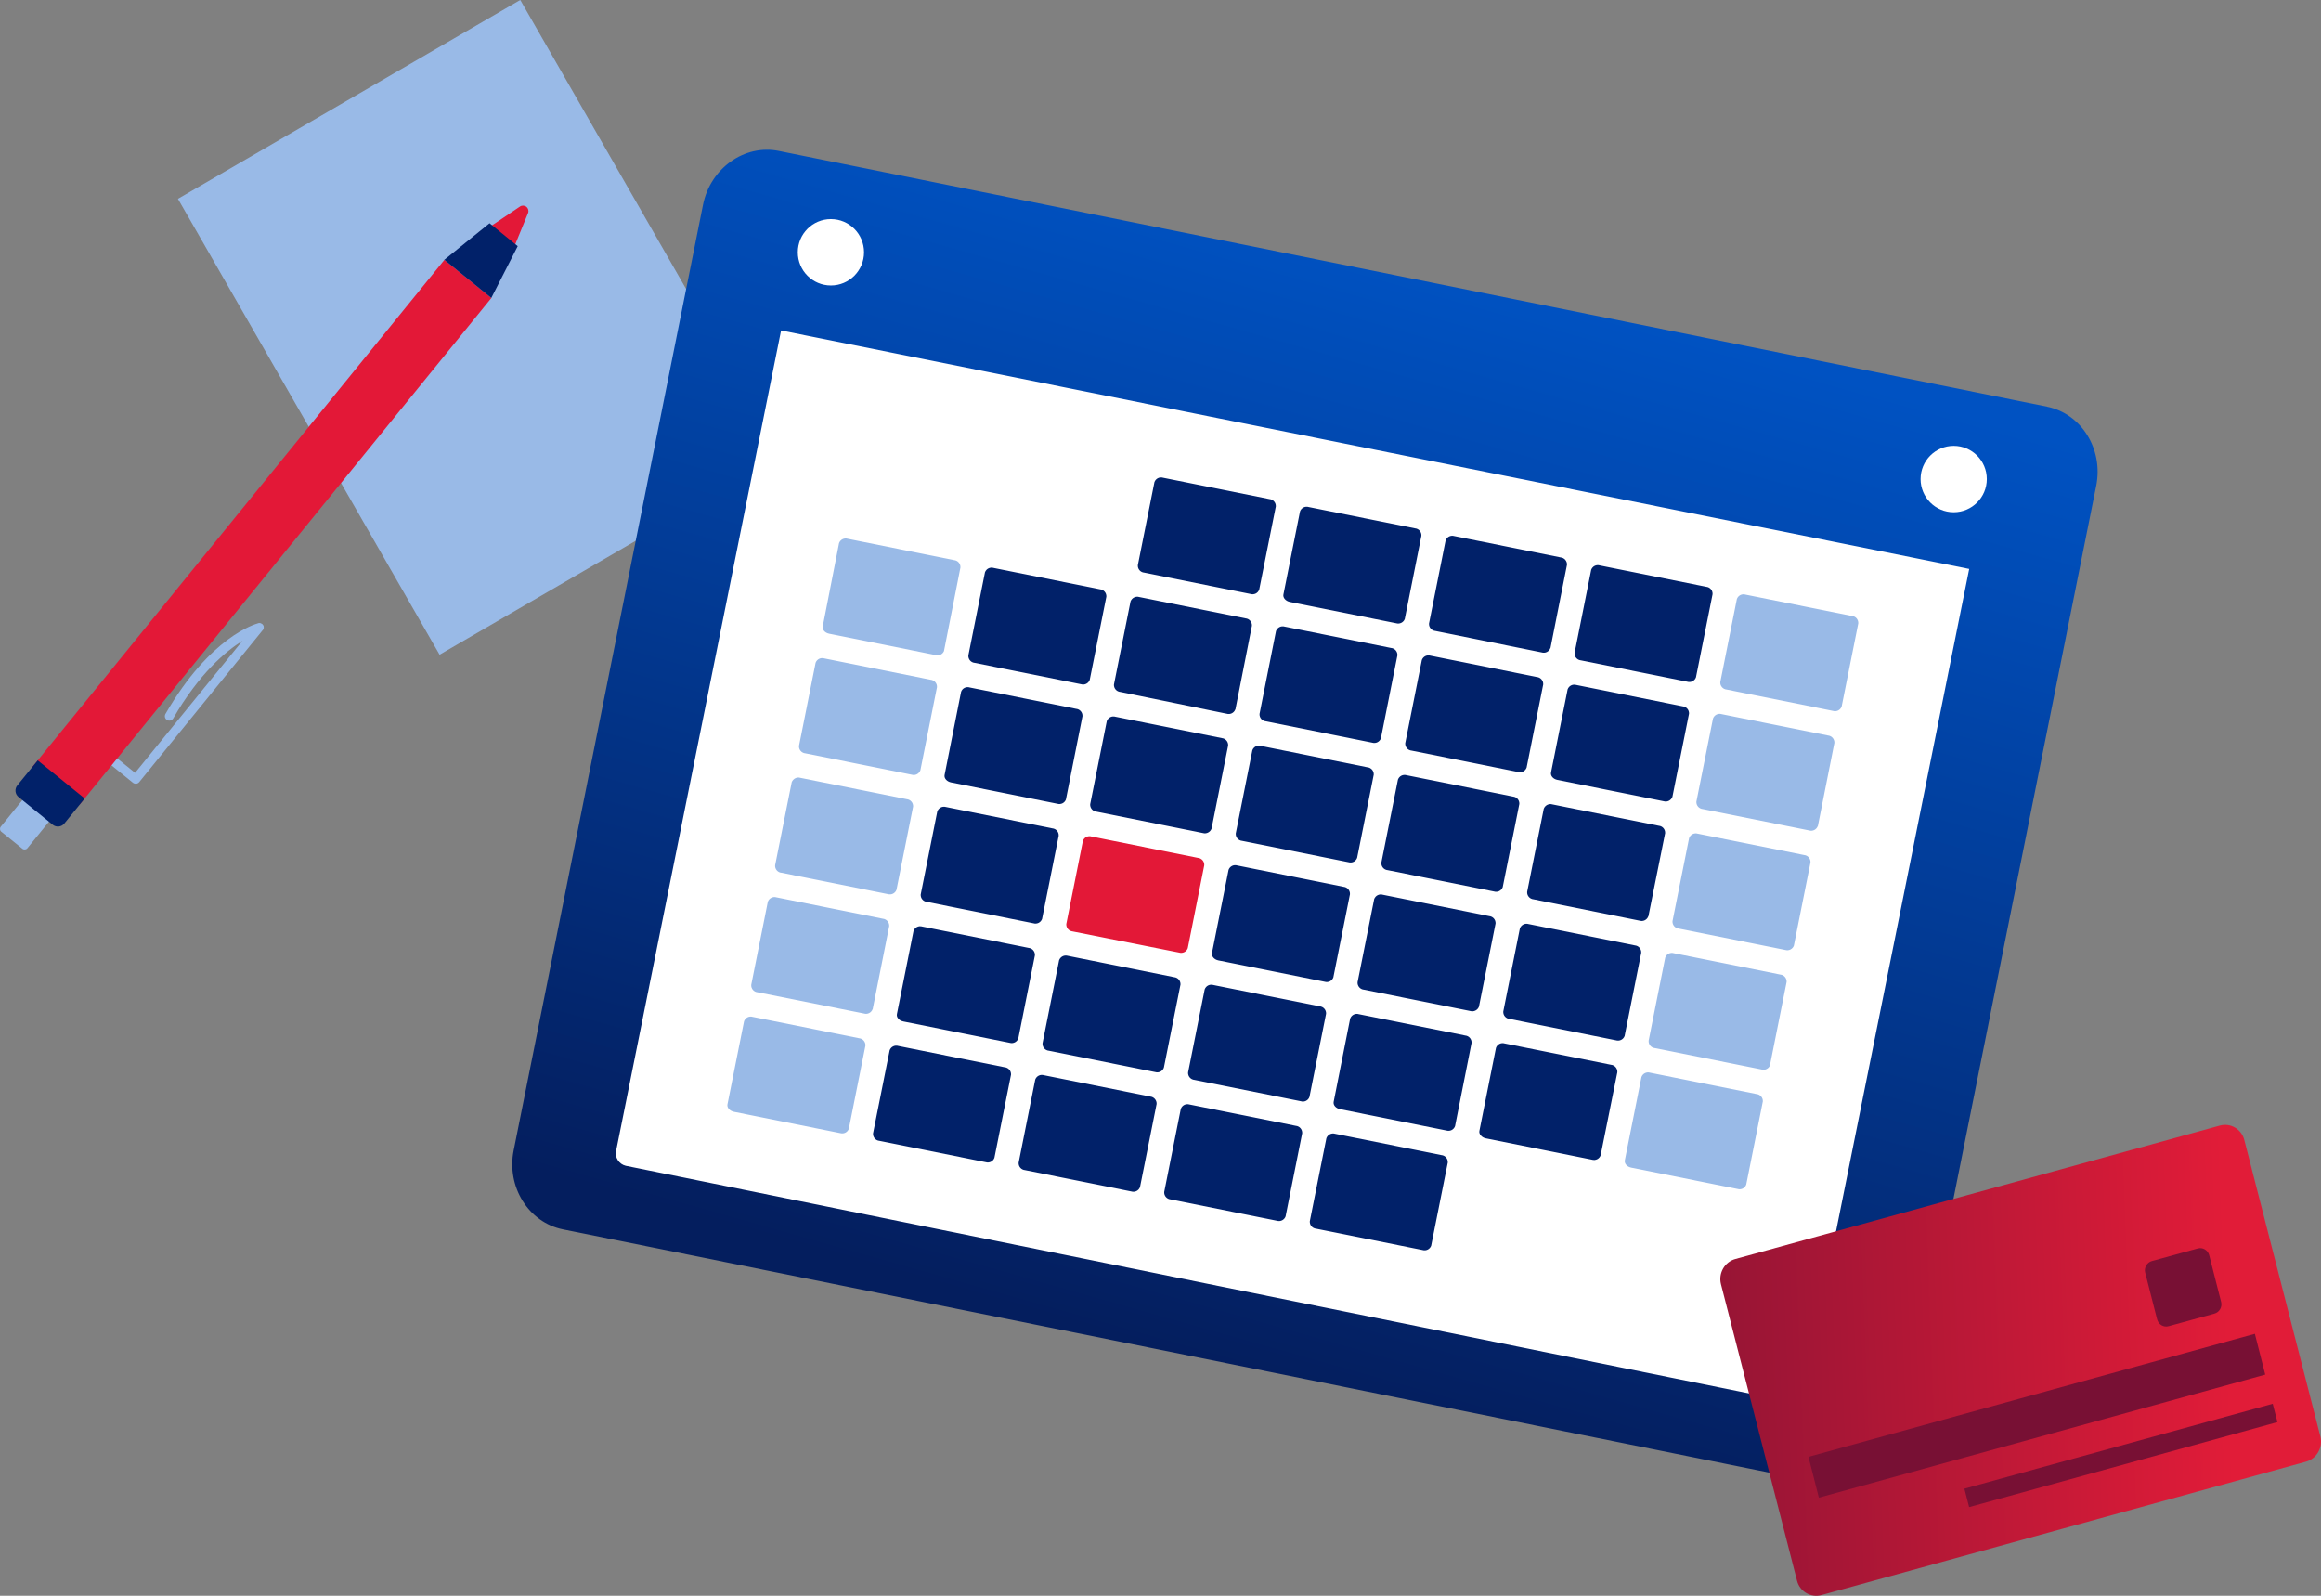
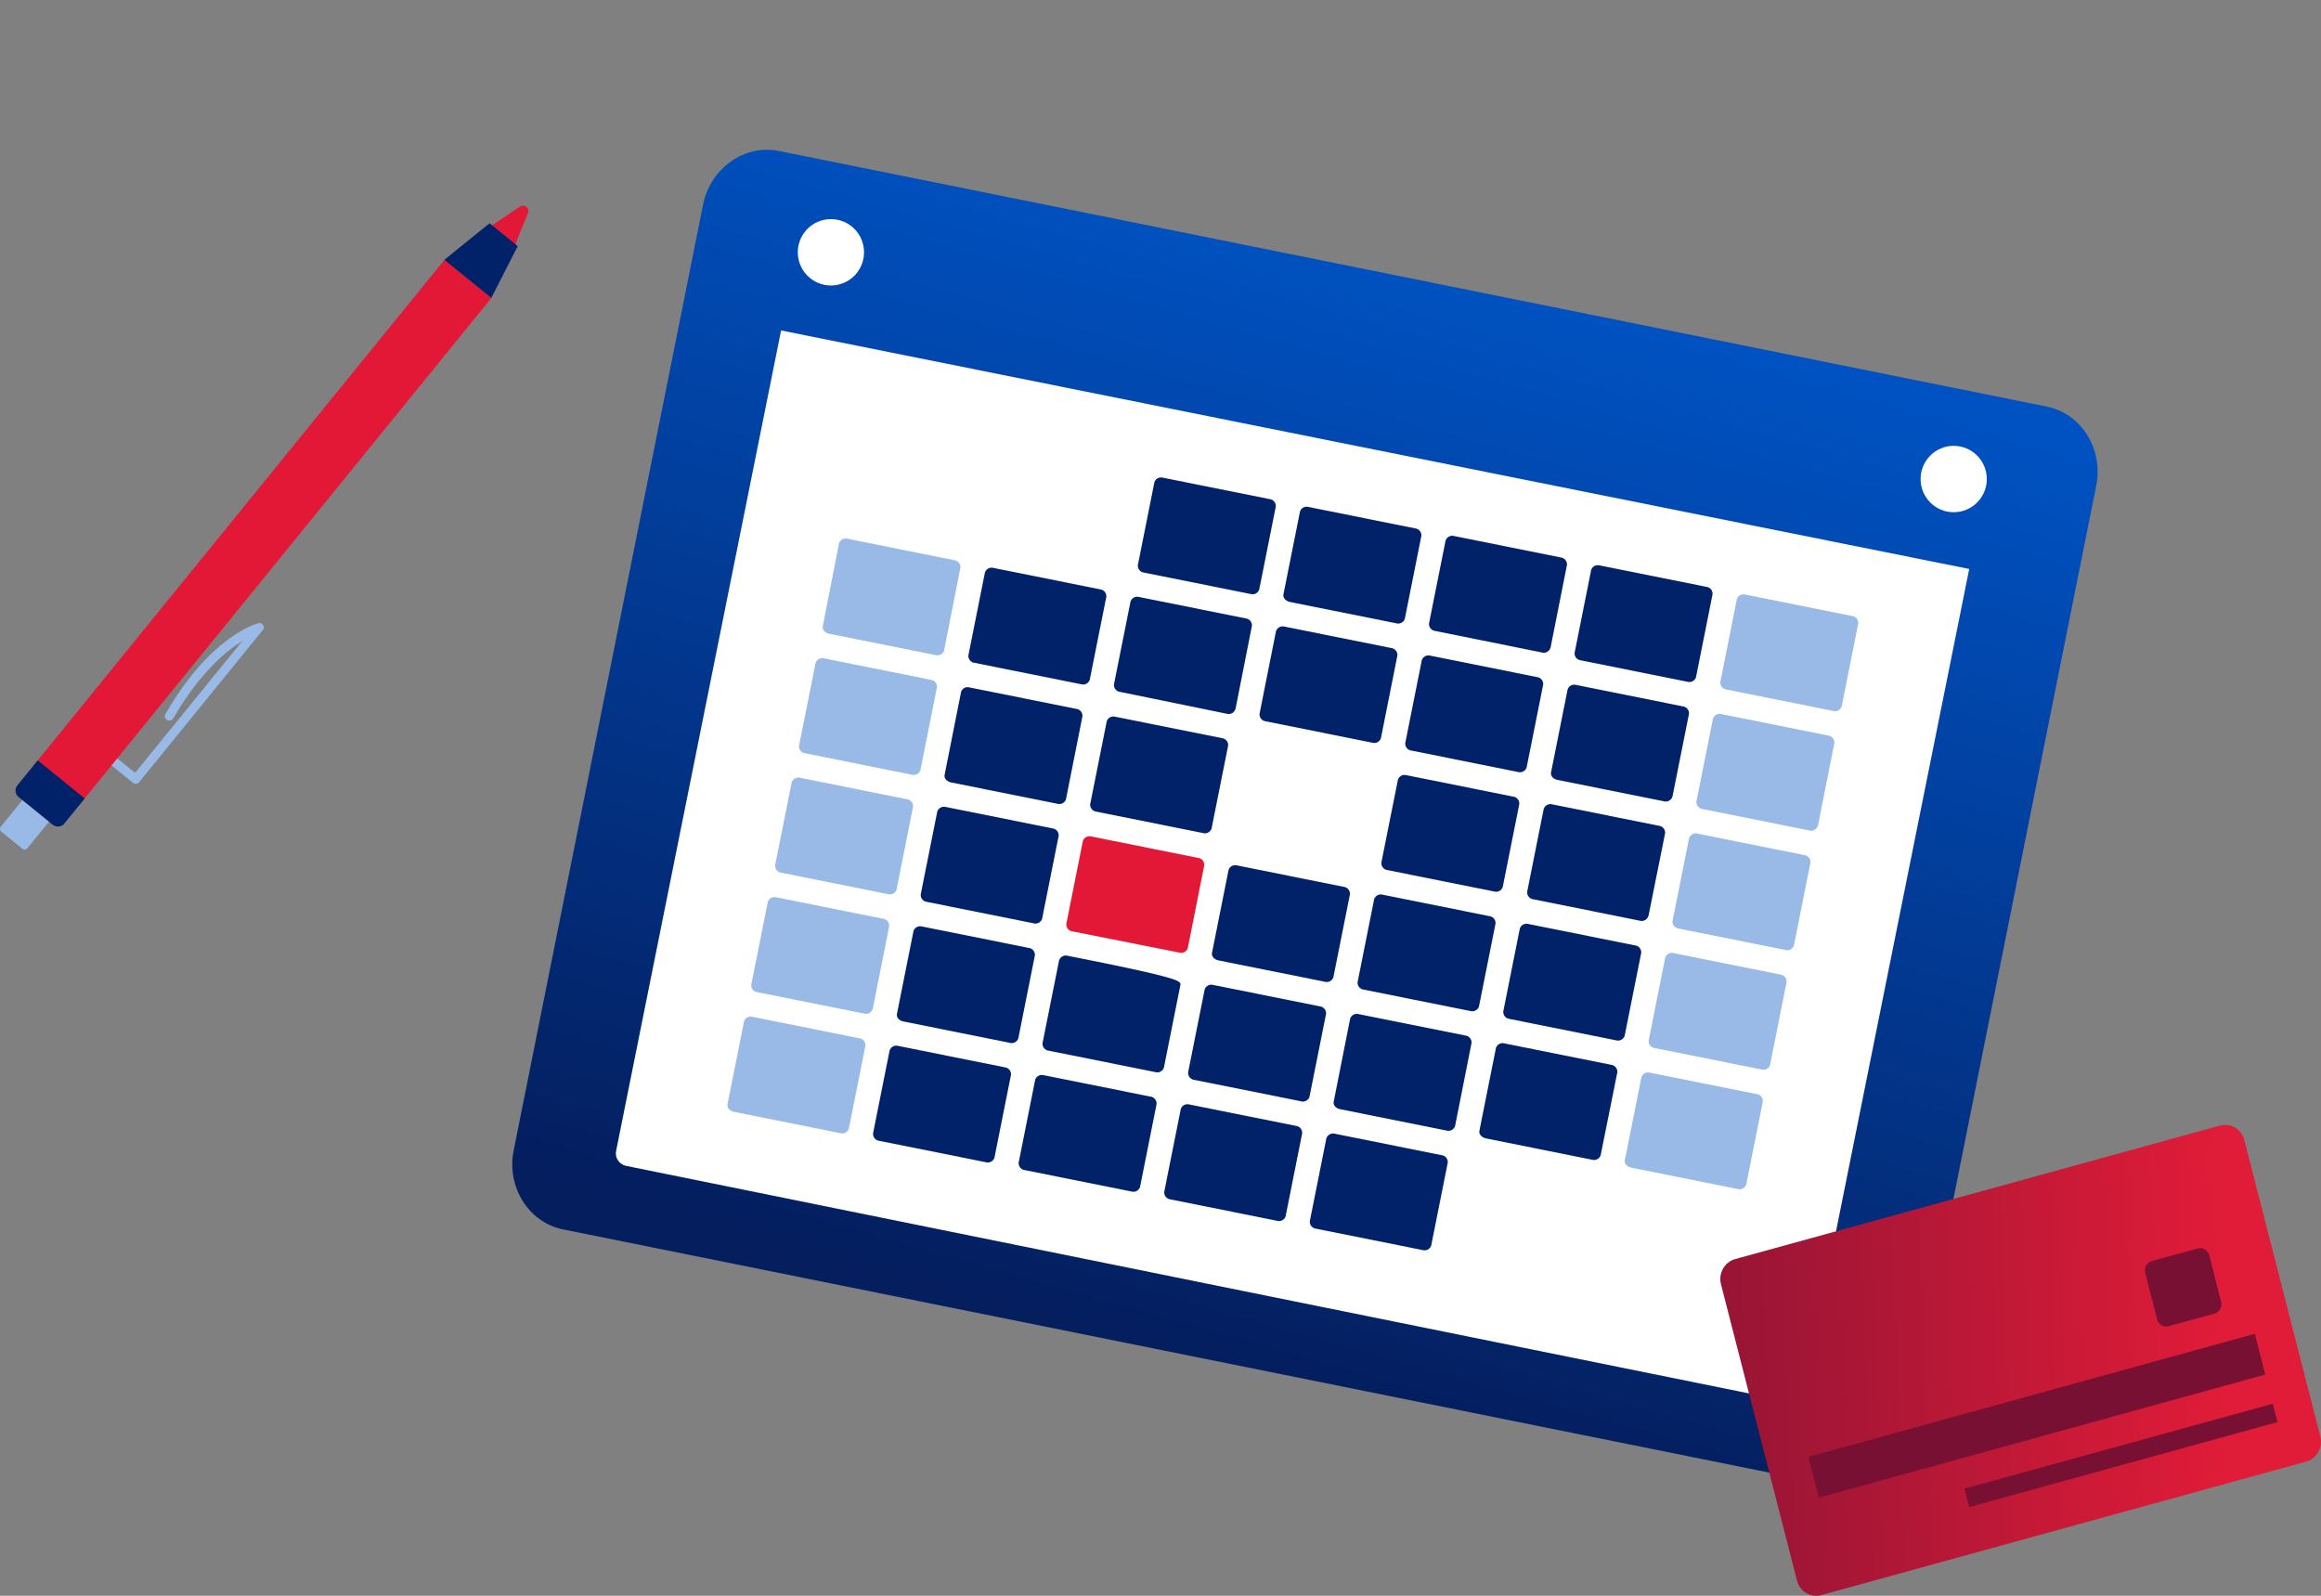
<svg xmlns="http://www.w3.org/2000/svg" width="304px" height="209px" viewBox="0 0 304 209" version="1.1">
  <rect x="0" y="0" width="304" height="209" fill="#808080" stroke="none" />
  <title>Illustration-3.3-pay-off-credit</title>
  <defs>
    <linearGradient x1="34.574%" y1="87.163%" x2="60.574%" y2="9.71%" id="linearGradient-1">
      <stop stop-color="#041E5E" offset="0%" />
      <stop stop-color="#0052C2" offset="100%" />
    </linearGradient>
    <linearGradient x1="84.735%" y1="49.622%" x2="-36.029%" y2="53.245%" id="linearGradient-2">
      <stop stop-color="#E11C38" offset="0%" />
      <stop stop-color="#771134" offset="100%" />
    </linearGradient>
  </defs>
  <g id="10-24-Desktop" stroke="none" stroke-width="1" fill="none" fill-rule="evenodd">
    <g id="desktop-checkpoint-3.3" transform="translate(-960, -354)">
      <g id="Cutoff_date-copy" transform="translate(960, 354)">
-         <polygon id="Rectangle" fill="#99BAE7" fill-rule="nonzero" points="23.307 26.043 68.143 0 102.41 59.707 57.575 85.75" />
        <g id="Pen" transform="translate(0, 26.93)" fill-rule="nonzero">
          <path d="M17.409,75.586 L14.603,73.311 C14.432,73.183 14.361,72.969 14.389,72.756 C14.418,72.543 14.56,72.372 14.76,72.301 C14.959,72.23 15.187,72.258 15.344,72.386 L17.694,74.292 L31.755,57 C29.576,58.365 26.1,61.266 22.695,67.153 C22.538,67.438 22.182,67.537 21.897,67.381 C21.612,67.224 21.512,66.869 21.669,66.584 C27.524,56.431 33.465,54.81 33.735,54.724 C33.992,54.597 34.305,54.696 34.462,54.938 C34.619,55.18 34.562,55.492 34.348,55.677 L18.25,75.486 C18.15,75.614 18.008,75.7 17.851,75.714 C17.694,75.728 17.538,75.685 17.409,75.586 L17.409,75.586 Z" id="Path" fill="#99BAE7" />
          <path d="M4.631,76.51 L7.395,78.743 C7.594,78.899 7.622,79.198 7.466,79.397 L3.591,84.161 C3.434,84.36 3.135,84.388 2.936,84.232 C2.936,84.232 2.936,84.232 2.936,84.232 L0.172,81.999 C-0.028,81.843 -0.056,81.544 0.101,81.345 L3.975,76.581 C4.132,76.382 4.431,76.354 4.631,76.51 C4.631,76.51 4.631,76.51 4.631,76.51 Z" id="Rectangle-3" fill="#99BAE7" />
          <path d="M68.111,0.118 L64.122,2.806 C63.937,2.934 63.823,3.133 63.809,3.36 C63.809,3.588 63.894,3.801 64.065,3.943 L66.231,5.707 C66.401,5.849 66.644,5.892 66.857,5.835 C67.071,5.778 67.256,5.621 67.342,5.422 L69.165,0.971 C69.279,0.687 69.194,0.36 68.952,0.161 C68.709,-0.038 68.367,-0.053 68.111,0.118 Z" id="Path-2" fill="#E31837" />
          <polygon id="Rectangle-4" fill="#E31837" points="58.21 7.1 64.364 12.092 10.429 78.458 4.275 73.481" />
          <polygon id="Path-3" fill="#012169" points="64.35 12.092 58.196 7.1 64.122 2.308 67.812 5.309" />
          <path d="M4.944,72.656 L11.098,77.648 L8.42,80.933 C8.05,81.388 7.38,81.459 6.91,81.089 L2.423,77.449 C1.967,77.079 1.896,76.396 2.266,75.941 L4.944,72.656 L4.944,72.656 Z" id="Path-4" fill="#012169" />
        </g>
        <g id="Calendar" transform="translate(67.097, 19.614)">
          <polygon id="Path-2" fill="#FFFFFF" points="31.298 17.777 198.392 51.722 176.295 168.642 7.508 136.151" />
          <path d="M201.023,33.645 L34.91,0.156 C30.402,-0.757 25.937,2.437 24.984,7.199 L0.185,131.047 C-0.782,135.823 2.133,140.485 6.627,141.398 L172.74,174.887 C177.248,175.799 181.713,172.606 182.665,167.844 L207.464,43.995 C208.417,39.205 205.516,34.557 201.008,33.645 L201.023,33.645 Z M167.265,163.952 C152.363,160.958 29.748,136.094 14.86,133.072 C14.433,132.972 14.064,132.701 13.822,132.33 C13.58,131.96 13.509,131.503 13.609,131.076 L35.208,23.665 L190.827,54.902 L169.171,162.597 C169.014,163.496 168.147,164.094 167.251,163.938 L167.251,163.938 L167.265,163.952 Z" id="Shape" fill="url(#linearGradient-1)" fill-rule="nonzero" />
          <path d="M44.081,128.224 C43.911,128.695 43.413,128.937 42.944,128.795 L29.023,126 C28.482,125.886 28.098,125.458 28.184,125.031 L30.359,114.139 C30.53,113.668 31.028,113.426 31.497,113.568 L45.418,116.363 C45.916,116.405 46.285,116.833 46.257,117.332 L44.081,128.224 Z" id="Path-5" fill="#99BAE7" fill-rule="nonzero" />
          <path d="M63.15,132.031 C62.979,132.501 62.481,132.744 62.012,132.601 L48.091,129.807 C47.593,129.764 47.224,129.336 47.252,128.837 L49.428,117.945 C49.598,117.475 50.096,117.232 50.565,117.375 L64.486,120.169 C64.984,120.212 65.354,120.64 65.325,121.139 L63.15,132.031 Z" id="Path-6" fill="#012169" fill-rule="nonzero" />
          <path d="M82.218,135.866 C82.047,136.336 81.55,136.579 81.081,136.436 L67.16,133.642 C66.662,133.599 66.292,133.171 66.321,132.672 L68.496,121.78 C68.667,121.31 69.165,121.067 69.634,121.21 L83.555,124.004 C84.052,124.047 84.422,124.489 84.394,124.974 L82.218,135.866 Z" id="Path-7" fill="#012169" fill-rule="nonzero" />
          <path d="M101.287,139.701 C101.116,140.171 100.618,140.414 100.149,140.271 L86.228,137.477 C85.73,137.434 85.361,137.006 85.389,136.507 L87.565,125.615 C87.735,125.145 88.233,124.902 88.702,125.045 L102.623,127.839 C103.121,127.882 103.491,128.31 103.462,128.809 L101.287,139.701 Z" id="Path-8" fill="#012169" fill-rule="nonzero" />
          <path d="M120.355,143.536 C120.184,144.007 119.687,144.249 119.217,144.106 L105.296,141.312 C104.799,141.269 104.429,140.842 104.458,140.343 L106.633,129.45 C106.804,128.994 107.301,128.738 107.771,128.88 L121.692,131.674 C122.189,131.717 122.559,132.145 122.531,132.644 L120.355,143.536 Z" id="Path-9" fill="#012169" fill-rule="nonzero" />
          <path d="M47.195,112.556 C47.025,113.027 46.527,113.269 46.058,113.126 L32.137,110.346 C31.639,110.304 31.269,109.876 31.298,109.377 L33.473,98.485 C33.644,98.014 34.142,97.772 34.611,97.914 L48.532,100.709 C49.03,100.752 49.399,101.193 49.371,101.678 L47.21,112.542 L47.195,112.556 Z" id="Path-10" fill="#99BAE7" fill-rule="nonzero" />
          <path d="M66.278,116.391 C66.107,116.862 65.61,117.104 65.14,116.961 L51.219,114.167 C50.651,114.053 50.295,113.625 50.38,113.198 L52.556,102.306 C52.727,101.835 53.224,101.593 53.694,101.735 L67.615,104.53 C68.112,104.572 68.482,105 68.454,105.499 L66.278,116.391 Z" id="Path-11" fill="#012169" fill-rule="nonzero" />
-           <path d="M85.346,120.226 C85.176,120.697 84.678,120.939 84.209,120.797 L70.288,118.002 C69.79,117.959 69.42,117.532 69.449,117.033 L71.625,106.141 C71.795,105.684 72.293,105.428 72.762,105.57 L86.683,108.365 C87.181,108.407 87.55,108.835 87.522,109.334 L85.346,120.226 Z" id="Path-12" fill="#012169" fill-rule="nonzero" />
+           <path d="M85.346,120.226 C85.176,120.697 84.678,120.939 84.209,120.797 L70.288,118.002 C69.79,117.959 69.42,117.532 69.449,117.033 L71.625,106.141 C71.795,105.684 72.293,105.428 72.762,105.57 C87.181,108.407 87.55,108.835 87.522,109.334 L85.346,120.226 Z" id="Path-12" fill="#012169" fill-rule="nonzero" />
          <path d="M104.415,124.047 C104.258,124.518 103.747,124.774 103.277,124.617 L89.356,121.823 C88.859,121.78 88.489,121.353 88.517,120.854 L90.693,109.961 C90.864,109.491 91.361,109.249 91.831,109.391 L105.752,112.185 C106.249,112.228 106.619,112.656 106.59,113.155 L104.415,124.047 Z" id="Path-13" fill="#012169" fill-rule="nonzero" />
          <path d="M123.483,127.882 C123.313,128.353 122.815,128.595 122.346,128.452 L108.425,125.658 C107.856,125.544 107.501,125.116 107.586,124.689 L109.747,113.782 C109.918,113.312 110.416,113.069 110.885,113.212 L124.806,116.006 C125.303,116.049 125.673,116.477 125.645,116.976 L123.483,127.882 Z" id="Path-14" fill="#012169" fill-rule="nonzero" />
          <path d="M142.552,131.703 C142.381,132.173 141.883,132.416 141.414,132.273 L127.507,129.479 C126.967,129.365 126.583,128.909 126.669,128.509 L128.844,117.617 C129.015,117.147 129.512,116.904 129.982,117.047 L143.903,119.841 C144.4,119.884 144.77,120.326 144.742,120.811 L142.552,131.703 Z" id="Path-15" fill="#012169" fill-rule="nonzero" />
          <path d="M161.62,135.538 C161.45,136.009 160.952,136.251 160.483,136.108 L146.562,133.314 C145.993,133.2 145.637,132.772 145.723,132.345 L147.898,121.452 C148.069,120.982 148.567,120.74 149.036,120.882 L162.957,123.676 C163.455,123.719 163.824,124.147 163.796,124.646 L161.62,135.538 Z" id="Path-16" fill="#99BAE7" fill-rule="nonzero" />
          <path d="M50.324,96.916 C50.153,97.387 49.655,97.629 49.186,97.487 L35.265,94.692 C34.767,94.65 34.398,94.222 34.426,93.723 L36.602,82.831 C36.772,82.375 37.27,82.118 37.739,82.26 L51.66,85.055 C52.158,85.098 52.528,85.525 52.499,86.024 L50.324,96.916 Z" id="Path-17" fill="#99BAE7" fill-rule="nonzero" />
          <path d="M69.392,100.737 C69.221,101.208 68.724,101.45 68.254,101.308 L54.334,98.513 C53.836,98.47 53.466,98.043 53.495,97.544 L55.67,86.652 C55.841,86.195 56.338,85.939 56.808,86.081 L70.729,88.876 C71.226,88.918 71.596,89.346 71.568,89.845 L69.392,100.737 Z" id="Path-18" fill="#012169" fill-rule="nonzero" />
          <path d="M88.475,104.572 C88.304,105.043 87.806,105.285 87.337,105.143 L73.402,102.377 C72.904,102.334 72.535,101.906 72.563,101.407 L74.739,90.515 C74.909,90.045 75.407,89.802 75.876,89.945 L89.797,92.739 C90.295,92.782 90.665,93.21 90.636,93.709 L88.475,104.572 L88.475,104.572 Z" id="Path-19" fill="#E31837" fill-rule="nonzero" />
          <path d="M107.543,108.393 C107.373,108.864 106.875,109.106 106.406,108.963 L92.485,106.169 C91.916,106.055 91.56,105.599 91.646,105.2 L93.821,94.307 C93.992,93.837 94.49,93.595 94.959,93.737 L108.88,96.532 C109.378,96.574 109.747,97.016 109.719,97.501 L107.543,108.393 Z" id="Path-20" fill="#012169" fill-rule="nonzero" />
          <path d="M126.612,112.228 C126.441,112.684 125.943,112.941 125.474,112.798 L111.553,110.004 C111.055,109.961 110.686,109.534 110.714,109.035 L112.89,98.143 C113.06,97.672 113.558,97.43 114.027,97.572 L127.948,100.367 C128.446,100.409 128.816,100.837 128.787,101.336 L126.612,112.228 Z" id="Path-21" fill="#012169" fill-rule="nonzero" />
          <path d="M145.694,116.063 C145.524,116.534 145.026,116.776 144.557,116.634 L130.636,113.839 C130.138,113.796 129.768,113.369 129.797,112.87 L131.972,101.978 C132.143,101.507 132.641,101.265 133.11,101.407 L147.031,104.202 C147.529,104.244 147.898,104.672 147.87,105.171 L145.694,116.063 Z" id="Path-22" fill="#012169" fill-rule="nonzero" />
          <path d="M164.749,119.884 C164.578,120.355 164.08,120.597 163.611,120.454 L149.676,117.66 C149.178,117.617 148.808,117.19 148.837,116.691 L151.012,105.798 C151.183,105.328 151.681,105.086 152.15,105.228 L166.071,108.022 C166.569,108.065 166.938,108.493 166.91,108.992 L164.734,119.884 L164.749,119.884 Z" id="Path-23" fill="#99BAE7" fill-rule="nonzero" />
          <path d="M53.452,81.277 C53.281,81.747 52.784,81.99 52.314,81.847 L38.393,79.053 C37.896,79.01 37.526,78.582 37.554,78.083 L39.73,67.191 C39.901,66.721 40.398,66.478 40.868,66.621 L54.789,69.415 C55.286,69.458 55.656,69.886 55.627,70.385 L53.452,81.277 L53.452,81.277 Z" id="Path-24" fill="#99BAE7" fill-rule="nonzero" />
          <path d="M72.52,85.083 C72.35,85.554 71.852,85.796 71.383,85.654 L57.462,82.859 C56.921,82.745 56.538,82.318 56.623,81.89 L58.784,70.998 C58.941,70.527 59.453,70.271 59.922,70.427 L73.843,73.222 C74.34,73.264 74.71,73.692 74.682,74.191 L72.52,85.069 L72.52,85.083 Z" id="Path-25" fill="#012169" fill-rule="nonzero" />
          <path d="M91.589,88.918 C91.418,89.375 90.92,89.631 90.451,89.489 L76.53,86.694 C76.033,86.652 75.663,86.224 75.691,85.725 L77.867,74.833 C78.038,74.362 78.535,74.12 79.004,74.262 L92.925,77.057 C93.423,77.1 93.793,77.527 93.764,78.026 L91.589,88.918 Z" id="Path-26" fill="#012169" fill-rule="nonzero" />
-           <path d="M110.657,92.739 C110.487,93.21 109.989,93.452 109.52,93.309 L95.599,90.515 C95.101,90.472 94.731,90.045 94.76,89.546 L96.935,78.654 C97.106,78.183 97.604,77.941 98.073,78.083 L111.994,80.878 C112.492,80.92 112.861,81.348 112.833,81.847 L110.657,92.739 Z" id="Path-27" fill="#012169" fill-rule="nonzero" />
          <path d="M129.726,96.574 C129.555,97.045 129.057,97.287 128.588,97.145 L114.667,94.35 C114.169,94.307 113.8,93.88 113.828,93.381 L116.004,82.489 C116.174,82.018 116.672,81.776 117.141,81.918 L131.062,84.713 C131.56,84.755 131.93,85.183 131.901,85.682 L129.726,96.574 Z" id="Path-28" fill="#012169" fill-rule="nonzero" />
          <path d="M148.794,100.395 C148.624,100.866 148.126,101.108 147.657,100.965 L133.764,98.171 C133.266,98.128 132.897,97.701 132.925,97.202 L135.101,86.309 C135.271,85.853 135.769,85.597 136.238,85.739 L150.159,88.533 C150.657,88.576 151.027,89.004 150.998,89.503 L148.808,100.395 L148.794,100.395 Z" id="Path-29" fill="#012169" fill-rule="nonzero" />
          <path d="M167.863,104.23 C167.692,104.701 167.194,104.943 166.725,104.8 L152.804,102.006 C152.306,101.963 151.937,101.536 151.965,101.037 L154.141,90.144 C154.311,89.674 154.809,89.432 155.278,89.574 L169.199,92.369 C169.697,92.411 170.067,92.853 170.038,93.338 L167.863,104.23 Z" id="Path-30" fill="#99BAE7" fill-rule="nonzero" />
          <path d="M56.566,65.609 C56.395,66.079 55.898,66.321 55.428,66.179 L41.507,63.385 C40.939,63.27 40.583,62.843 40.668,62.415 L42.801,51.523 C42.972,51.052 43.47,50.81 43.939,50.953 L57.86,53.747 C58.358,53.79 58.727,54.217 58.699,54.716 L56.552,65.609 L56.566,65.609 Z" id="Path-31" fill="#99BAE7" fill-rule="nonzero" />
          <path d="M75.634,69.429 C75.464,69.9 74.966,70.142 74.497,70 L60.576,67.205 C60.078,67.163 59.709,66.735 59.737,66.236 L61.913,55.344 C62.083,54.873 62.581,54.631 63.05,54.773 L76.971,57.568 C77.469,57.611 77.838,58.038 77.81,58.537 L75.634,69.429 Z" id="Path-32" fill="#012169" fill-rule="nonzero" />
          <path d="M94.703,73.293 C94.532,73.763 94.035,74.006 93.565,73.863 L79.644,71.012 C79.147,70.969 78.777,70.541 78.805,70.042 L80.981,59.15 C81.152,58.694 81.649,58.437 82.119,58.58 L96.04,61.374 C96.537,61.417 96.907,61.845 96.878,62.344 L94.717,73.293 L94.703,73.293 Z" id="Path-33" fill="#012169" fill-rule="nonzero" />
          <path d="M113.771,77.085 C113.601,77.556 113.103,77.798 112.634,77.656 L98.713,74.861 C98.215,74.818 97.845,74.391 97.874,73.892 L100.035,63.028 C100.206,62.572 100.704,62.315 101.173,62.458 L115.094,65.252 C115.591,65.295 115.961,65.723 115.933,66.222 L113.771,77.085 L113.771,77.085 Z" id="Path-34" fill="#012169" fill-rule="nonzero" />
          <path d="M132.854,80.92 C132.683,81.391 132.186,81.633 131.716,81.491 L117.795,78.696 C117.298,78.654 116.928,78.226 116.957,77.727 L119.132,66.835 C119.303,66.364 119.8,66.122 120.27,66.264 L134.191,69.059 C134.688,69.101 135.058,69.529 135.03,70.028 L132.854,80.92 L132.854,80.92 Z" id="Path-35" fill="#012169" fill-rule="nonzero" />
          <path d="M151.951,84.755 C151.78,85.212 151.283,85.468 150.813,85.326 L136.892,82.531 C136.324,82.417 135.968,81.99 136.053,81.562 L138.229,70.67 C138.4,70.199 138.897,69.957 139.367,70.099 L153.288,72.894 C153.785,72.937 154.155,73.364 154.127,73.863 L151.951,84.755 L151.951,84.755 Z" id="Path-36" fill="#012169" fill-rule="nonzero" />
          <path d="M170.991,88.576 C170.82,89.047 170.323,89.289 169.853,89.147 L155.932,86.352 C155.435,86.309 155.065,85.882 155.093,85.383 L157.269,74.491 C157.44,74.02 157.937,73.778 158.407,73.92 L172.328,76.715 C172.825,76.757 173.195,77.199 173.167,77.684 L171.005,88.576 L170.991,88.576 Z" id="Path-37" fill="#99BAE7" fill-rule="nonzero" />
          <path d="M97.831,57.611 C97.661,58.081 97.163,58.323 96.694,58.181 L82.773,55.386 C82.275,55.344 81.905,54.916 81.934,54.417 L84.109,43.525 C84.28,43.054 84.778,42.812 85.247,42.955 L99.168,45.749 C99.666,45.792 100.035,46.219 100.007,46.718 L97.831,57.611 Z" id="Path-38" fill="#012169" fill-rule="nonzero" />
          <path d="M116.9,61.446 C116.729,61.916 116.231,62.158 115.762,62.016 L101.841,59.222 C101.301,59.107 100.917,58.68 101.002,58.252 L103.178,47.36 C103.348,46.889 103.846,46.647 104.315,46.79 L118.236,49.584 C118.734,49.627 119.104,50.054 119.075,50.553 L116.9,61.446 Z" id="Path-39" fill="#012169" fill-rule="nonzero" />
          <path d="M135.968,65.266 C135.797,65.737 135.3,65.979 134.831,65.837 L120.91,63.028 C120.412,62.985 120.042,62.558 120.071,62.059 L122.246,51.166 C122.417,50.696 122.915,50.454 123.384,50.596 L137.305,53.391 C137.802,53.433 138.172,53.875 138.144,54.36 L135.982,65.252 L135.968,65.266 Z" id="Path-40" fill="#012169" fill-rule="nonzero" />
          <path d="M155.037,69.101 C154.866,69.572 154.368,69.814 153.899,69.672 L139.978,66.877 C139.48,66.835 139.111,66.407 139.139,65.908 L141.315,55.016 C141.485,54.545 141.983,54.303 142.452,54.446 L156.373,57.24 C156.871,57.283 157.241,57.71 157.212,58.209 L155.037,69.101 Z" id="Path-41" fill="#012169" fill-rule="nonzero" />
          <path d="M174.119,72.922 C173.949,73.393 173.451,73.635 172.982,73.493 L159.061,70.698 C158.563,70.655 158.193,70.228 158.222,69.729 L160.397,58.837 C160.568,58.366 161.066,58.124 161.535,58.266 L175.456,61.061 C175.954,61.103 176.323,61.531 176.295,62.03 L174.119,72.922 Z" id="Path-42" fill="#99BAE7" fill-rule="nonzero" />
          <ellipse id="Oval-4" fill="#FFFFFF" fill-rule="nonzero" cx="41.735" cy="13.429" rx="4.337" ry="4.348" />
          <ellipse id="Oval-5" fill="#FFFFFF" fill-rule="nonzero" cx="188.794" cy="43.126" rx="4.337" ry="4.348" />
        </g>
        <g id="Group-8" transform="translate(225.325, 147.328)">
          <g id="Group-3" fill="url(#linearGradient-2)">
            <path d="M65.43,0.093 L1.964,17.568 C0.563,17.954 -0.277,19.417 0.083,20.859 L0.083,20.859 L10.044,59.69 C10.404,61.112 11.845,61.965 13.245,61.579 L13.245,61.579 L76.712,44.105 C78.112,43.719 78.952,42.235 78.592,40.813 L78.592,40.813 L68.631,1.983 C68.271,0.56 66.831,-0.293 65.43,0.093 L65.43,0.093 Z" id="Fill-1-2" />
          </g>
          <polygon id="Fill-4" fill="#781034" points="31.967 47.64 32.587 50.058 72.971 38.923 72.351 36.525" />
          <polygon id="Fill-5" fill="#781034" points="11.545 43.475 12.905 48.819 71.371 32.705 70.011 27.361" />
          <path d="M55.649,19.376 C55.469,18.705 55.869,18.015 56.529,17.832 L62.53,16.186 C63.19,16.003 63.85,16.409 64.03,17.06 L65.59,23.176 C65.77,23.846 65.37,24.537 64.71,24.72 L58.71,26.366 C58.05,26.549 57.39,26.142 57.21,25.472 L55.649,19.356 L55.649,19.376 Z" id="Fill-6" fill="#781034" />
        </g>
      </g>
    </g>
  </g>
</svg>